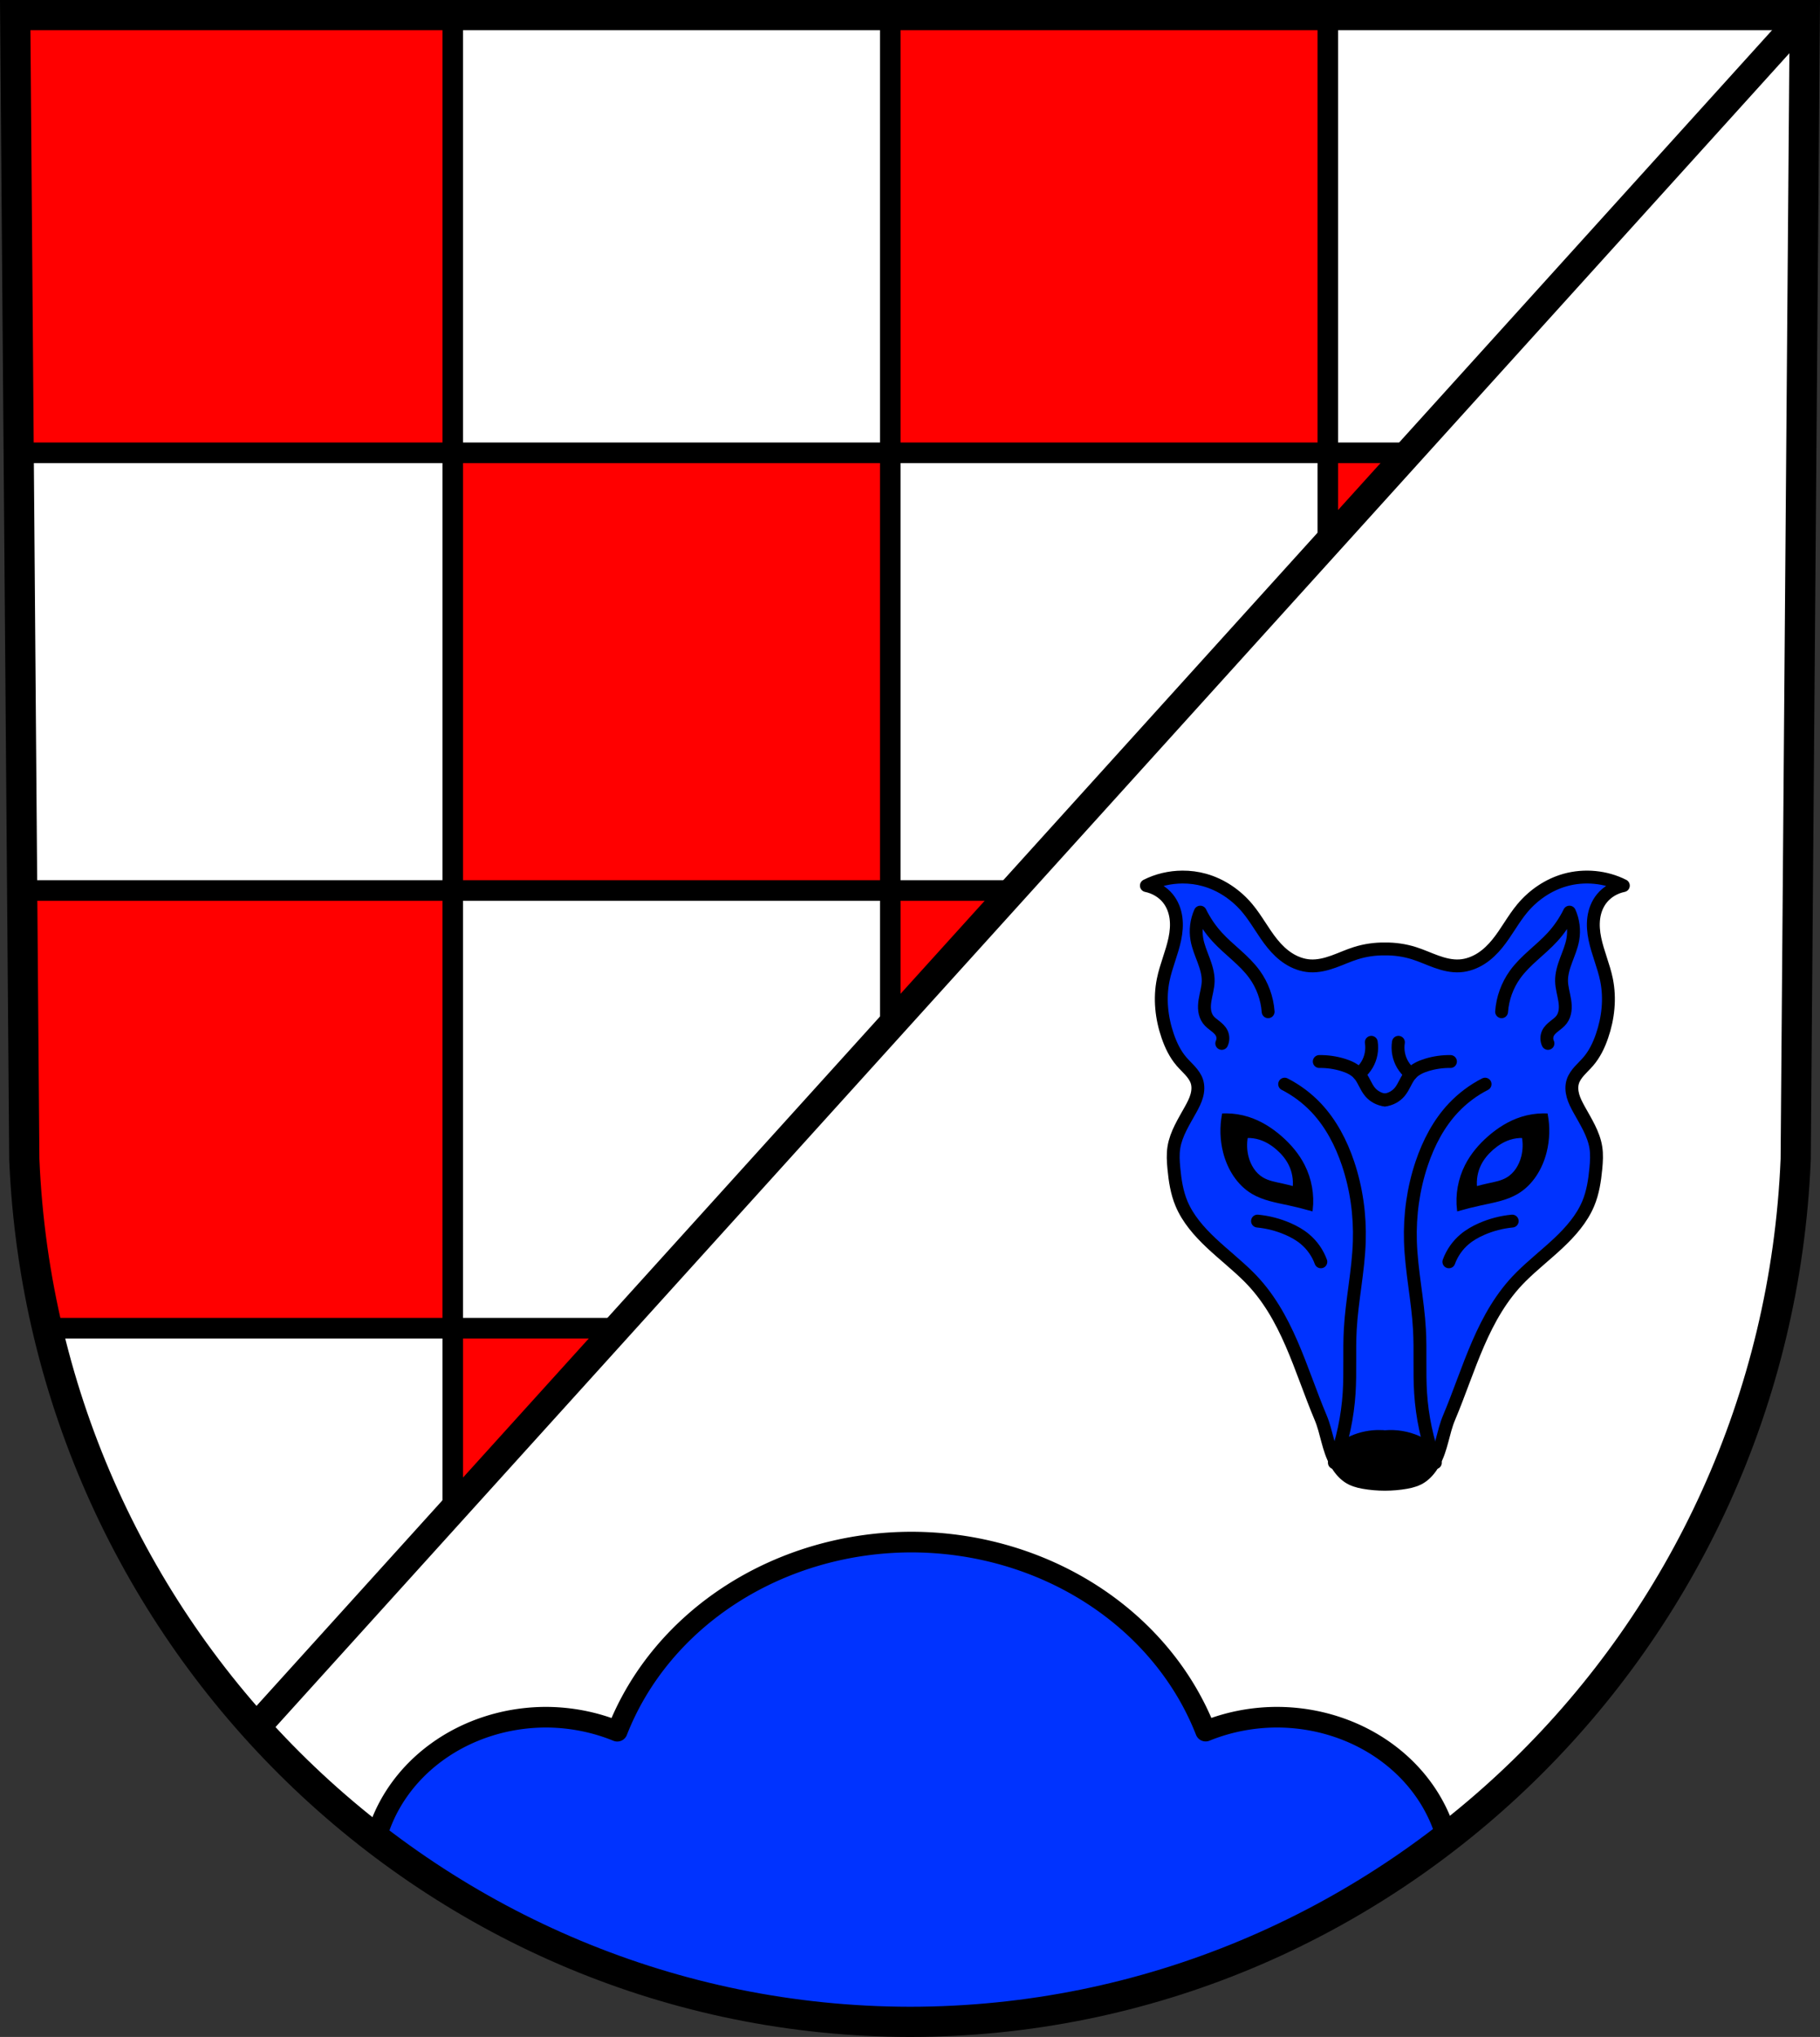
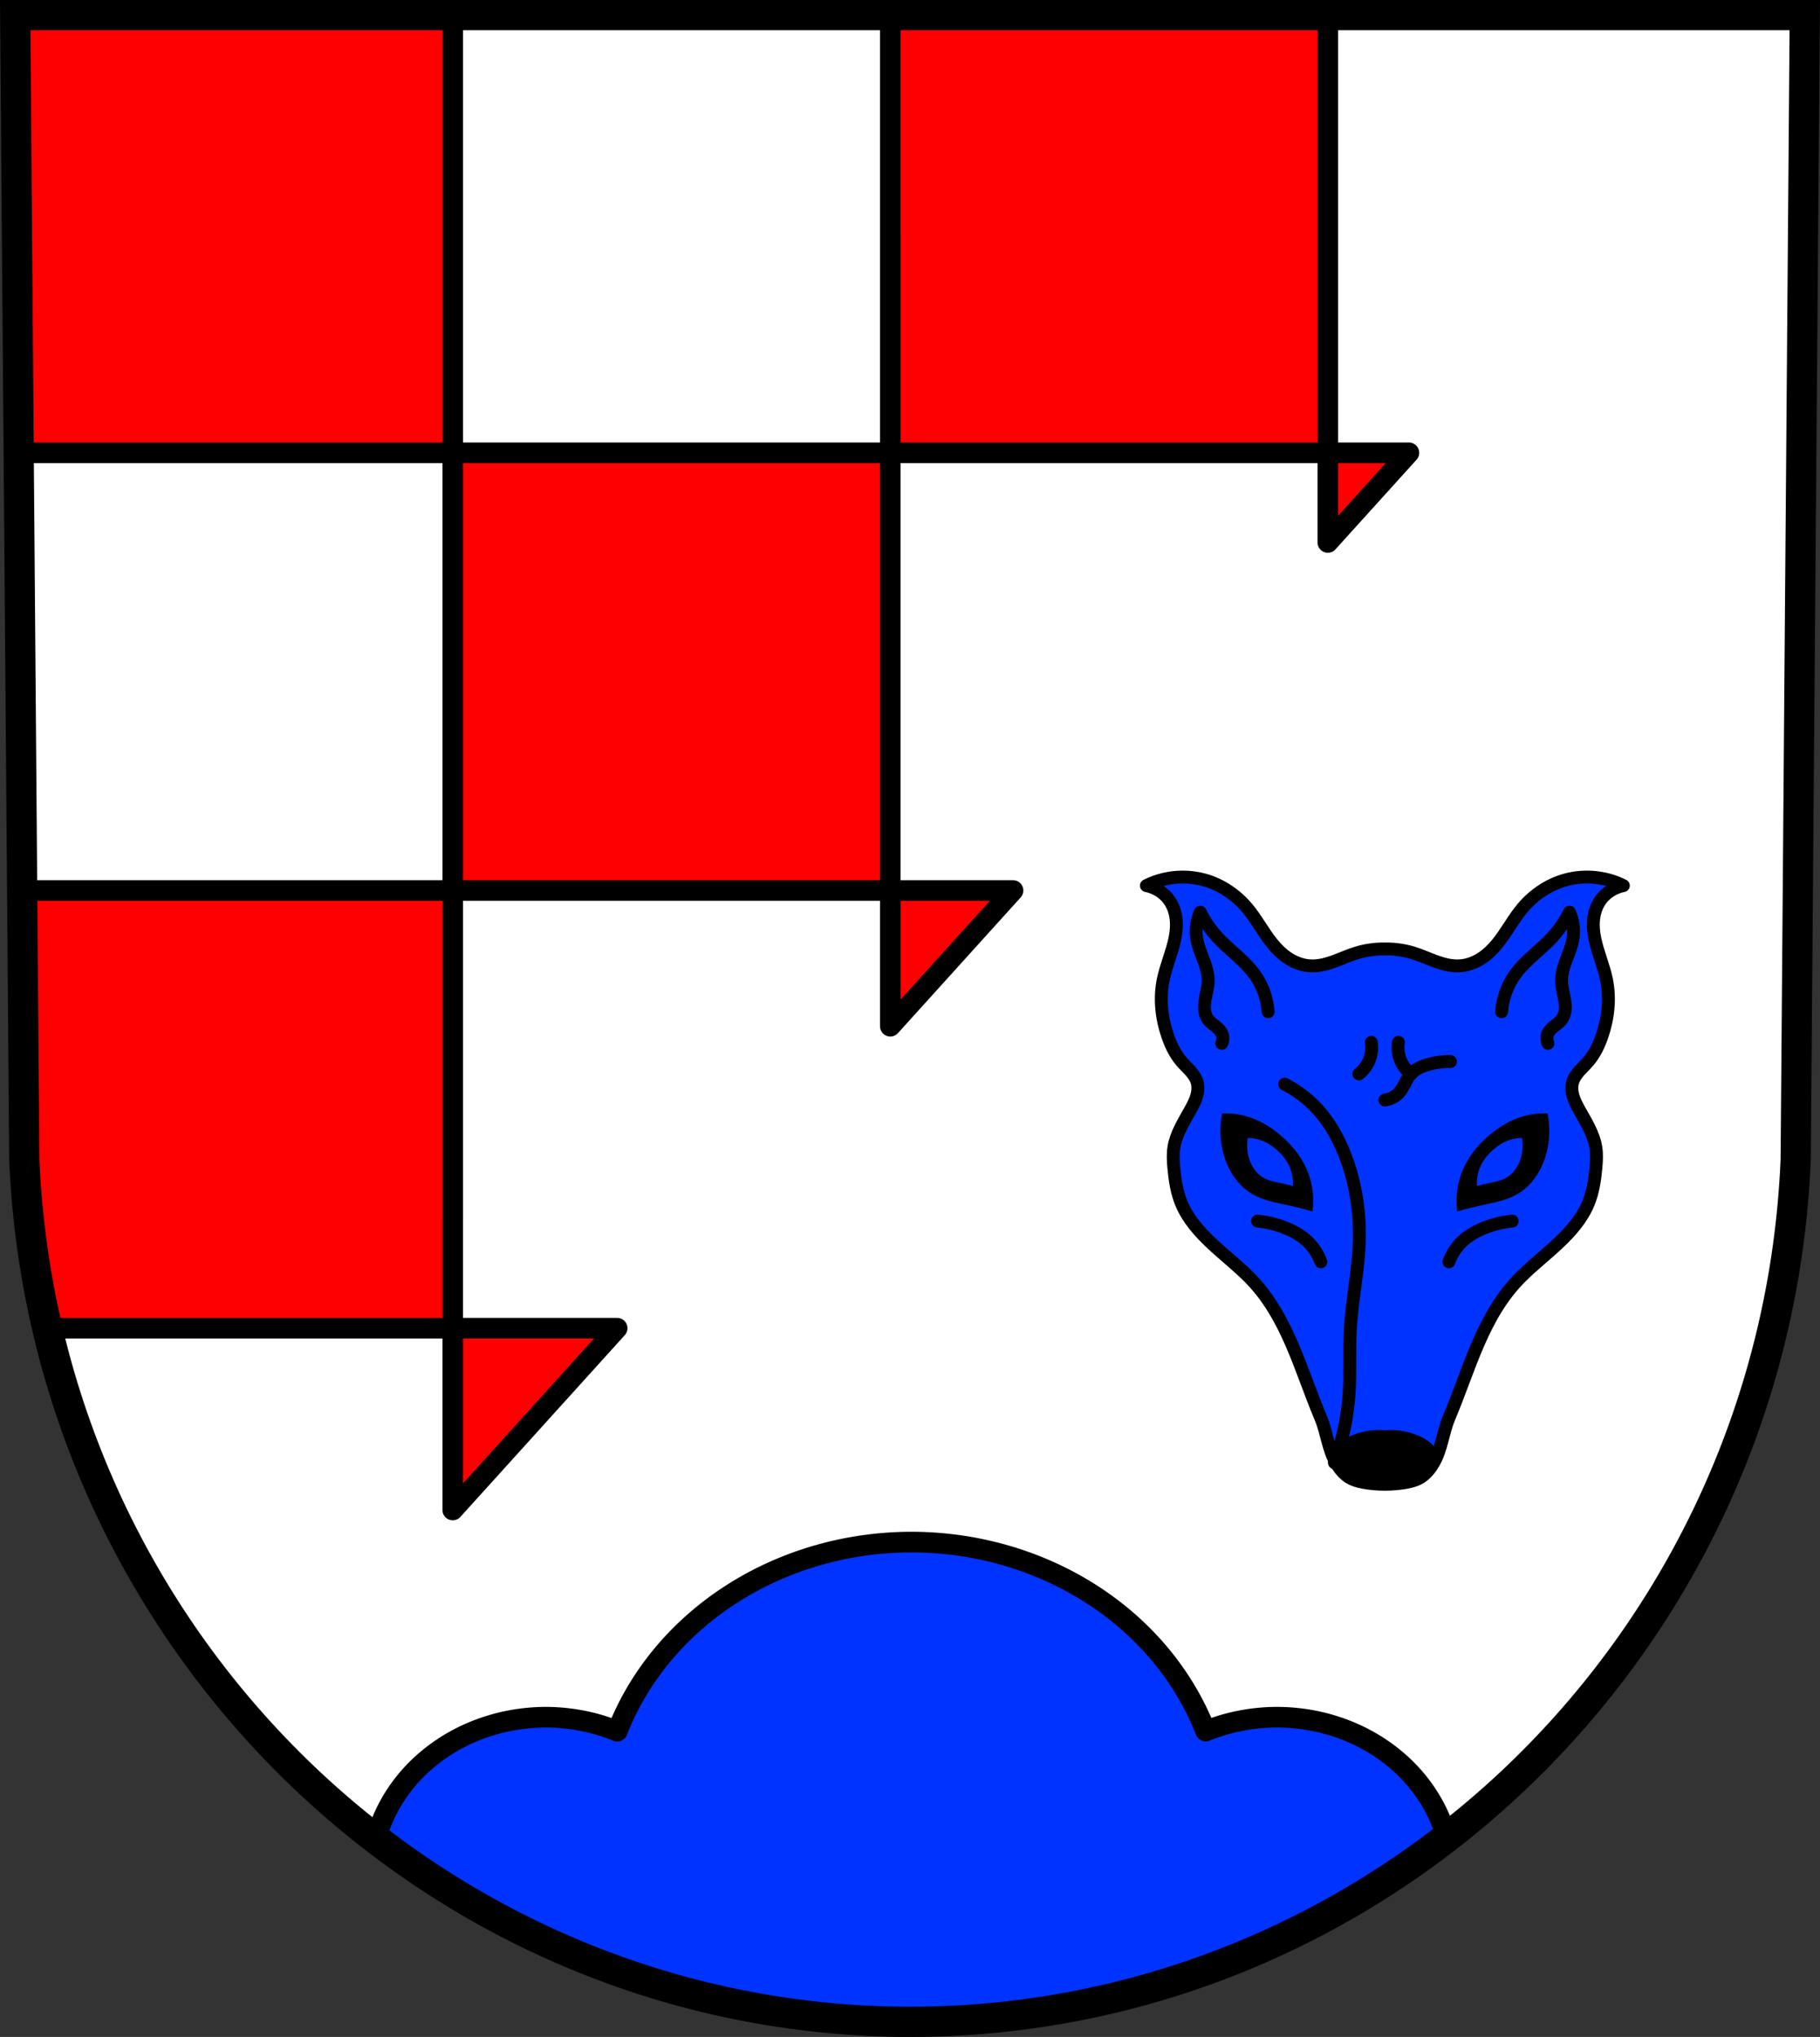
<svg xmlns="http://www.w3.org/2000/svg" xmlns:ns1="http://www.inkscape.org/namespaces/inkscape" xmlns:ns2="http://sodipodi.sourceforge.net/DTD/sodipodi-0.dtd" width="187.117mm" height="209.344mm" viewBox="0 0 187.117 209.344" version="1.1" id="svg2917" ns1:version="0.92.4 (5da689c313, 2019-01-14)" ns2:docname="DEU Buhlenberg COA.svg">
  <rect x="0" y="0" width="187.117" height="209.344" fill="#333333" stroke="none" />
  <defs id="defs2911">
    <ns1:path-effect effect="spiro" id="path-effect1015" is_visible="true" />
    <ns1:path-effect effect="spiro" id="path-effect989" is_visible="true" />
    <ns1:path-effect effect="spiro" id="path-effect961" is_visible="true" />
    <ns1:path-effect effect="spiro" id="path-effect938" is_visible="true" />
    <ns1:path-effect effect="spiro" id="path-effect895" is_visible="true" />
    <ns1:path-effect effect="spiro" id="path-effect891" is_visible="true" />
    <ns1:path-effect effect="spiro" id="path-effect856" is_visible="true" />
    <ns1:path-effect effect="spiro" id="path-effect824" is_visible="true" />
    <ns1:path-effect effect="spiro" id="path-effect824-3" is_visible="true" />
    <ns1:path-effect effect="spiro" id="path-effect856-5" is_visible="true" />
    <ns1:path-effect effect="spiro" id="path-effect891-6" is_visible="true" />
    <ns1:path-effect effect="spiro" id="path-effect895-0" is_visible="true" />
    <ns1:path-effect effect="spiro" id="path-effect938-6" is_visible="true" />
    <ns1:path-effect effect="spiro" id="path-effect961-4" is_visible="true" />
    <ns1:path-effect effect="spiro" id="path-effect989-4" is_visible="true" />
    <ns1:path-effect effect="spiro" id="path-effect1015-5" is_visible="true" />
    <ns1:path-effect effect="spiro" id="path-effect1015-7" is_visible="true" />
    <ns1:path-effect effect="spiro" id="path-effect1015-7-7" is_visible="true" />
  </defs>
  <ns2:namedview id="base" pagecolor="#ffffff" bordercolor="#666666" borderopacity="1.0" ns1:pageopacity="0.0" ns1:pageshadow="2" ns1:zoom="0.69260135" ns1:cx="353.60648" ns1:cy="395.60993" ns1:document-units="mm" ns1:current-layer="layer1" showgrid="false" ns1:window-width="1366" ns1:window-height="745" ns1:window-x="-8" ns1:window-y="-8" ns1:window-maximized="1" fit-margin-top="0" fit-margin-left="0" fit-margin-right="0" fit-margin-bottom="0" ns1:snap-midpoints="true" ns1:snap-smooth-nodes="true" ns1:snap-nodes="false" ns1:object-paths="true" />
  <g ns1:label="Ebene 1" ns1:groupmode="layer" id="layer1" transform="translate(-1.795,-2.325)">
    <path style="fill:#ffffff;fill-opacity:1;fill-rule:evenodd;stroke:none;stroke-width:3.104;stroke-opacity:1" ns1:connector-curvature="0" d="M 187.347,3.877 186.414,121.457 c -2.036,49.459 -42.269,88.631 -91.061,88.658 C 46.605,210.055 6.357,170.87 4.292,121.457 L 3.359,3.877 h 91.992 z" id="path10563-0-6-7-2-9" ns2:nodetypes="ccccccc" />
    <path ns1:connector-curvature="0" style="fill:#ffffff;stroke:none;stroke-width:2.91;stroke-linecap:round;stroke-linejoin:round;stroke-miterlimit:4;stroke-dasharray:none;stroke-opacity:1" d="M 3.359,3.877 4.292,121.457 c 0.941,22.514 9.812,42.903 23.799,58.437 L 187.347,3.877 H 95.351 Z" id="path3507" />
    <path ns1:connector-curvature="0" style="fill:#ff0000;fill-opacity:1;stroke:#000000;stroke-width:2.117;stroke-linecap:round;stroke-linejoin:round;stroke-miterlimit:4;stroke-dasharray:none;stroke-opacity:1;paint-order:markers fill stroke" d="M 3.359,3.877 3.716,48.86 H 48.343 V 3.877 Z M 48.343,48.86 V 93.844 H 93.326 V 48.86 Z m 44.984,0 h 44.983 V 3.877 H 95.351 93.326 Z m 44.983,0 v 9.215 l 8.337,-9.215 z m -44.983,44.983 v 13.95 l 12.621,-13.95 z m -44.984,0 H 4.073 l 0.219,27.614 c 0.249,5.956 1.058,11.762 2.365,17.37 h 41.685 z m 0,44.984 v 18.684 l 16.905,-18.684 z" id="rect3527" />
-     <path ns1:connector-curvature="0" style="fill:none;stroke:#000000;stroke-width:2.91;stroke-linecap:round;stroke-linejoin:round;stroke-miterlimit:4;stroke-dasharray:none;stroke-opacity:1" d="M 3.359,3.877 4.292,121.457 c 0.941,22.514 9.812,42.903 23.799,58.437 L 187.347,3.877 H 95.351 Z" id="path3507-7" />
    <path style="fill:#0033ff;fill-opacity:1;stroke:#000000;stroke-width:8;stroke-linecap:round;stroke-linejoin:round;stroke-miterlimit:4;stroke-dasharray:none;stroke-opacity:1;paint-order:markers fill stroke" d="M 353.607 598.047 A 121.285 110.259 0 0 0 239.475 671.396 A 67.92 61.686 0 0 0 211.814 665.965 A 67.92 61.686 0 0 0 145.656 714.037 C 203.584 758.731 275.723 785.257 353.605 785.354 C 431.542 785.309 503.698 758.835 561.623 714.174 A 67.92 61.686 0 0 0 495.4 665.965 A 67.92 61.686 0 0 0 467.75 671.361 A 121.285 110.259 0 0 0 353.607 598.047 z " transform="matrix(0.265,0,0,0.265,1.795,2.325)" id="path3775" />
    <path style="fill:none;fill-rule:evenodd;stroke:#000000;stroke-width:3.104;stroke-opacity:1" ns1:connector-curvature="0" d="M 187.347,3.877 186.414,121.457 c -2.036,49.459 -42.269,88.631 -91.061,88.658 C 46.605,210.055 6.357,170.87 4.292,121.457 L 3.359,3.877 h 91.992 z" id="path10563-0-6-7-2" ns2:nodetypes="ccccccc" />
    <path style="fill:#0033ff;fill-opacity:1;stroke:#000000;stroke-width:1.323;stroke-linecap:round;stroke-linejoin:round;stroke-miterlimit:4;stroke-dasharray:none;stroke-opacity:1" d="m 123.349,92.462 c -1.285,0.009 -2.568,0.307 -3.693,0.879 0.869,0.177 1.664,0.648 2.2,1.302 0.475,0.58 0.743,1.289 0.841,2.01 0.098,0.721 0.032,1.453 -0.116,2.167 -0.295,1.427 -0.908,2.785 -1.197,4.213 -0.389,1.921 -0.173,3.925 0.472,5.786 0.322,0.93 0.756,1.839 1.414,2.604 0.282,0.328 0.603,0.625 0.891,0.948 0.288,0.323 0.548,0.677 0.681,1.077 0.161,0.482 0.129,1.006 -0.007,1.494 -0.136,0.489 -0.373,0.948 -0.622,1.398 -0.695,1.26 -1.506,2.508 -1.729,3.906 -0.115,0.717 -0.069,1.448 0,2.17 0.117,1.229 0.303,2.466 0.786,3.616 0.648,1.544 1.802,2.865 3.06,4.048 1.258,1.183 2.636,2.257 3.856,3.474 3.971,3.96 5.28,9.478 7.387,14.465 0.634,1.501 0.76,3.216 1.572,4.629 0.318,0.554 0.731,1.084 1.257,1.446 0.459,0.317 1.022,0.481 1.572,0.579 1.444,0.257 2.957,0.257 4.401,0 0.55,-0.098 1.112,-0.262 1.572,-0.579 0.526,-0.363 0.939,-0.892 1.258,-1.446 0.812,-1.413 0.937,-3.128 1.572,-4.629 2.107,-4.987 3.415,-10.506 7.387,-14.465 1.22,-1.216 2.598,-2.29 3.856,-3.474 1.258,-1.183 2.412,-2.504 3.06,-4.048 0.483,-1.151 0.669,-2.388 0.786,-3.616 0.069,-0.722 0.115,-1.453 0,-2.17 -0.223,-1.398 -1.033,-2.646 -1.729,-3.906 -0.248,-0.45 -0.486,-0.91 -0.622,-1.398 -0.136,-0.489 -0.168,-1.012 -0.007,-1.494 0.134,-0.399 0.392,-0.754 0.681,-1.077 0.288,-0.323 0.609,-0.621 0.891,-0.948 0.659,-0.765 1.093,-1.674 1.414,-2.604 0.644,-1.862 0.86,-3.865 0.472,-5.786 -0.289,-1.428 -0.902,-2.786 -1.197,-4.213 -0.147,-0.713 -0.214,-1.446 -0.116,-2.167 0.098,-0.721 0.366,-1.43 0.841,-2.01 0.536,-0.654 1.331,-1.125 2.2,-1.302 -1.8,-0.916 -4.005,-1.129 -5.973,-0.578 -1.752,0.491 -3.281,1.558 -4.401,2.893 -0.965,1.15 -1.637,2.486 -2.584,3.648 -0.474,0.581 -1.019,1.12 -1.667,1.534 -0.648,0.414 -1.405,0.7 -2.192,0.749 -0.826,0.052 -1.647,-0.156 -2.419,-0.433 -0.772,-0.276 -1.513,-0.623 -2.296,-0.869 -0.958,-0.301 -1.974,-0.449 -2.987,-0.434 -1.013,-0.015 -2.028,0.133 -2.986,0.434 -0.784,0.246 -1.525,0.593 -2.297,0.869 -0.772,0.276 -1.592,0.484 -2.418,0.433 -0.787,-0.049 -1.544,-0.335 -2.192,-0.749 -0.648,-0.414 -1.194,-0.953 -1.667,-1.534 -0.947,-1.162 -1.621,-2.498 -2.585,-3.648 -1.12,-1.334 -2.648,-2.402 -4.401,-2.893 -0.738,-0.207 -1.509,-0.306 -2.28,-0.301 z" id="path822" ns1:connector-curvature="0" ns2:nodetypes="cccccccccccccccccaaaaaaaaccccccccccccccccccccccccccccccccc" />
    <path style="fill:none;stroke:#000000;stroke-width:1.323;stroke-linecap:round;stroke-linejoin:round;stroke-miterlimit:4;stroke-dasharray:none;stroke-opacity:1" d="m 310.1,106.302 c -0.099,-1.375 -0.588,-2.72 -1.396,-3.838 -1.061,-1.469 -2.615,-2.501 -3.838,-3.838 -0.699,-0.764 -1.288,-1.629 -1.744,-2.559 -0.389,0.868 -0.512,1.854 -0.349,2.791 0.128,0.736 0.425,1.429 0.686,2.128 0.261,0.699 0.491,1.428 0.477,2.175 -0.014,0.678 -0.228,1.334 -0.331,2.003 -0.051,0.335 -0.075,0.677 -0.031,1.013 0.044,0.336 0.158,0.667 0.362,0.938 0.199,0.265 0.474,0.46 0.735,0.665 0.261,0.205 0.518,0.432 0.661,0.731 0.155,0.326 0.155,0.721 0,1.047" id="path854" ns1:connector-curvature="0" ns1:path-effect="#path-effect856" ns1:original-d="m 310.0996,106.30249 c -0.46493,-1.27955 -0.66435,-2.68967 -1.39557,-3.83783 -0.97184,-1.52598 -2.68355,-2.44471 -3.83781,-3.837819 -0.65857,-0.794842 -1.74448,-2.558547 -1.74448,-2.558547 0,0 -0.41428,1.855806 -0.34888,2.791143 0.10364,1.482183 0.96745,2.830133 1.16298,4.303013 0.17345,1.30658 -0.50439,2.73641 0,3.95412 0.25176,0.6078 1.14381,0.78777 1.39557,1.39557 0.13352,0.32234 2.7e-4,0.69752 0,1.04668" ns2:nodetypes="caacaaaac" transform="translate(-177.926)" />
    <path transform="matrix(-1,0,0,1,466.276,0)" style="fill:none;stroke:#000000;stroke-width:1.323;stroke-linecap:round;stroke-linejoin:round;stroke-miterlimit:4;stroke-dasharray:none;stroke-opacity:1" d="m 310.1,106.302 c -0.099,-1.375 -0.588,-2.72 -1.396,-3.838 -1.061,-1.469 -2.615,-2.501 -3.838,-3.838 -0.699,-0.764 -1.288,-1.629 -1.744,-2.559 -0.389,0.868 -0.512,1.854 -0.349,2.791 0.128,0.736 0.425,1.429 0.686,2.128 0.261,0.699 0.491,1.428 0.477,2.175 -0.014,0.678 -0.228,1.334 -0.331,2.003 -0.051,0.335 -0.075,0.677 -0.031,1.013 0.044,0.336 0.158,0.667 0.362,0.938 0.199,0.265 0.474,0.46 0.735,0.665 0.261,0.205 0.518,0.432 0.661,0.731 0.155,0.326 0.155,0.721 0,1.047" id="path854-2" ns1:connector-curvature="0" ns1:path-effect="#path-effect856-5" ns1:original-d="m 310.0996,106.30249 c -0.46493,-1.27955 -0.66435,-2.68967 -1.39557,-3.83783 -0.97184,-1.52598 -2.68355,-2.44471 -3.83781,-3.837819 -0.65857,-0.794842 -1.74448,-2.558547 -1.74448,-2.558547 0,0 -0.41428,1.855806 -0.34888,2.791143 0.10364,1.482183 0.96745,2.830133 1.16298,4.303013 0.17345,1.30658 -0.50439,2.73641 0,3.95412 0.25176,0.6078 1.14381,0.78777 1.39557,1.39557 0.13352,0.32234 2.7e-4,0.69752 0,1.04668" ns2:nodetypes="caacaaaac" />
-     <path style="fill:none;stroke:#000000;stroke-width:1.323;stroke-linecap:round;stroke-linejoin:round;stroke-miterlimit:4;stroke-dasharray:none;stroke-opacity:1" d="m 321.846,115.374 c -0.581,-0.072 -1.132,-0.368 -1.512,-0.814 -0.475,-0.558 -0.674,-1.314 -1.163,-1.861 -0.422,-0.472 -1.023,-0.744 -1.628,-0.93 -0.789,-0.243 -1.617,-0.361 -2.442,-0.349" id="path889" ns1:connector-curvature="0" ns1:path-effect="#path-effect891" ns1:original-d="m 321.84567,115.3737 c -0.50369,-0.23286 -1.09426,-0.42265 -1.51185,-0.81408 -0.53365,-0.50022 -0.63568,-1.35387 -1.16298,-1.86077 -0.45063,-0.43319 -1.03692,-0.72752 -1.62817,-0.93038 -0.77784,-0.26688 -1.62793,-0.23286 -2.44226,-0.34889" ns2:nodetypes="caaac" transform="translate(-177.671)" />
    <path style="fill:none;stroke:#000000;stroke-width:1.323;stroke-linecap:round;stroke-linejoin:round;stroke-miterlimit:4;stroke-dasharray:none;stroke-opacity:1" d="m 319.171,112.699 c 0.339,-0.265 0.627,-0.593 0.846,-0.963 0.403,-0.684 0.559,-1.509 0.434,-2.293" id="path893" ns1:connector-curvature="0" ns1:path-effect="#path-effect895" ns1:original-d="m 319.17084,112.69885 c 0.20439,-0.5015 0.65832,-0.57935 0.84558,-0.96342 0.34088,-0.69918 0.21166,-1.72755 0.43368,-2.29291" ns2:nodetypes="cac" transform="translate(-177.671)" />
    <path style="fill:none;stroke:#000000;stroke-width:1.323;stroke-linecap:round;stroke-linejoin:round;stroke-miterlimit:4;stroke-dasharray:none;stroke-opacity:1" d="m 321.846,115.374 c -0.581,-0.072 -1.132,-0.368 -1.512,-0.814 -0.475,-0.558 -0.674,-1.314 -1.163,-1.861 -0.422,-0.472 -1.023,-0.744 -1.628,-0.93 -0.789,-0.243 -1.617,-0.361 -2.442,-0.349" id="path889-4" ns1:connector-curvature="0" ns1:path-effect="#path-effect891-6" ns1:original-d="m 321.84567,115.3737 c -0.50369,-0.23286 -1.09426,-0.42265 -1.51185,-0.81408 -0.53365,-0.50022 -0.63568,-1.35387 -1.16298,-1.86077 -0.45063,-0.43319 -1.03692,-0.72752 -1.62817,-0.93038 -0.77784,-0.26688 -1.62793,-0.23286 -2.44226,-0.34889" ns2:nodetypes="caaac" transform="matrix(-1,0,0,1,466.02,0)" />
    <path style="fill:none;stroke:#000000;stroke-width:1.323;stroke-linecap:round;stroke-linejoin:round;stroke-miterlimit:4;stroke-dasharray:none;stroke-opacity:1" d="m 319.171,112.699 c 0.339,-0.265 0.627,-0.593 0.846,-0.963 0.403,-0.684 0.559,-1.509 0.434,-2.293" id="path893-6" ns1:connector-curvature="0" ns1:path-effect="#path-effect895-0" ns1:original-d="m 319.17084,112.69885 c 0.20439,-0.5015 0.65832,-0.57935 0.84558,-0.96342 0.34088,-0.69918 0.21166,-1.72755 0.43368,-2.29291" ns2:nodetypes="cac" transform="matrix(-1,0,0,1,466.02,0)" />
    <path style="fill:#000000;stroke:#000000;stroke-width:0.265px;stroke-linecap:butt;stroke-linejoin:miter;stroke-opacity:1" d="m 143.729,149.425 c -1.042,-0.024 -2.089,0.184 -3.043,0.606 -0.532,0.235 -1.046,0.545 -1.415,0.995 -0.185,0.225 -0.331,0.483 -0.414,0.762 -0.083,0.279 -0.102,0.579 -0.038,0.862 0.072,0.321 0.246,0.614 0.471,0.855 0.225,0.241 0.498,0.432 0.786,0.591 0.49,0.271 1.026,0.453 1.571,0.579 0.826,0.191 1.682,0.255 2.527,0.189 0.845,0.066 1.701,0.002 2.527,-0.189 0.546,-0.126 1.081,-0.308 1.571,-0.579 0.288,-0.159 0.562,-0.35 0.786,-0.591 0.225,-0.241 0.399,-0.534 0.471,-0.855 0.063,-0.284 0.045,-0.584 -0.038,-0.862 -0.083,-0.279 -0.229,-0.537 -0.414,-0.762 -0.369,-0.449 -0.882,-0.759 -1.414,-0.995 -1.09,-0.482 -2.302,-0.684 -3.489,-0.581 -0.148,-0.013 -0.297,-0.021 -0.446,-0.024 z" id="path936" ns1:connector-curvature="0" />
    <path style="fill:none;stroke:#000000;stroke-width:1.323;stroke-linecap:round;stroke-linejoin:round;stroke-miterlimit:4;stroke-dasharray:none;stroke-opacity:1" d="m 317.537,152.649 c 0.848,-2.295 1.361,-4.713 1.518,-7.154 0.139,-2.167 -0.002,-4.344 0.116,-6.513 0.165,-3.036 0.835,-6.032 0.93,-9.071 0.085,-2.716 -0.295,-5.45 -1.163,-8.025 -0.704,-2.089 -1.745,-4.093 -3.256,-5.699 -0.935,-0.993 -2.042,-1.823 -3.256,-2.442" id="path959" ns1:connector-curvature="0" ns1:path-effect="#path-effect961" ns1:original-d="m 317.53677,152.64922 c 0.50618,-2.34631 1.24177,-4.73222 1.51776,-7.15443 0.2458,-2.15728 -0.014,-4.34535 0.11631,-6.51267 0.18236,-3.03413 0.99379,-6.03228 0.93038,-9.07122 -0.0564,-2.7022 -0.28323,-5.46893 -1.16298,-8.02453 -0.71212,-2.06865 -1.80846,-4.05846 -3.25635,-5.69859 -0.89794,-1.01717 -2.17062,-1.62843 -3.25634,-2.44225" ns2:nodetypes="caaaaac" transform="translate(-178.554)" />
-     <path transform="matrix(-1,0,0,1,466.904,0)" style="fill:none;stroke:#000000;stroke-width:1.323;stroke-linecap:round;stroke-linejoin:round;stroke-miterlimit:4;stroke-dasharray:none;stroke-opacity:1" d="m 317.537,152.649 c 0.848,-2.295 1.361,-4.713 1.518,-7.154 0.139,-2.167 -0.002,-4.344 0.116,-6.513 0.165,-3.036 0.835,-6.032 0.93,-9.071 0.085,-2.716 -0.295,-5.45 -1.163,-8.025 -0.704,-2.089 -1.745,-4.093 -3.256,-5.699 -0.935,-0.993 -2.042,-1.823 -3.256,-2.442" id="path959-6" ns1:connector-curvature="0" ns1:path-effect="#path-effect961-4" ns1:original-d="m 317.53677,152.64922 c 0.50618,-2.34631 1.24177,-4.73222 1.51776,-7.15443 0.2458,-2.15728 -0.014,-4.34535 0.11631,-6.51267 0.18236,-3.03413 0.99379,-6.03228 0.93038,-9.07122 -0.0564,-2.7022 -0.28323,-5.46893 -1.16298,-8.02453 -0.71212,-2.06865 -1.80846,-4.05846 -3.25635,-5.69859 -0.89794,-1.01717 -2.17062,-1.62843 -3.25634,-2.44225" ns2:nodetypes="caaaaac" />
    <path style="fill:none;stroke:#000000;stroke-width:1.323;stroke-linecap:round;stroke-linejoin:miter;stroke-miterlimit:4;stroke-dasharray:none;stroke-opacity:1" d="m 310.216,127.818 c 1.081,0.103 2.145,0.379 3.14,0.814 0.623,0.273 1.223,0.609 1.744,1.047 0.734,0.615 1.301,1.426 1.628,2.326" id="path987" ns1:connector-curvature="0" ns1:path-effect="#path-effect989" ns1:original-d="m 310.21591,127.81755 c 0.96941,0.27109 2.14286,0.39596 3.14002,0.81408 0.62538,0.26223 1.24841,0.58432 1.74448,1.04668 0.69231,0.64527 1.08572,1.55037 1.62817,2.32595" ns2:nodetypes="caac" transform="translate(-179.135)" />
    <path transform="matrix(-1,0,0,1,467.484,0)" style="fill:none;stroke:#000000;stroke-width:1.323;stroke-linecap:round;stroke-linejoin:miter;stroke-miterlimit:4;stroke-dasharray:none;stroke-opacity:1" d="m 310.216,127.818 c 1.081,0.103 2.145,0.379 3.14,0.814 0.623,0.273 1.223,0.609 1.744,1.047 0.734,0.615 1.301,1.426 1.628,2.326" id="path987-2" ns1:connector-curvature="0" ns1:path-effect="#path-effect989-4" ns1:original-d="m 310.21591,127.81755 c 0.96941,0.27109 2.14286,0.39596 3.14002,0.81408 0.62538,0.26223 1.24841,0.58432 1.74448,1.04668 0.69231,0.64527 1.08572,1.55037 1.62817,2.32595" ns2:nodetypes="caac" />
    <path style="fill:#000000;stroke:#000000;stroke-width:0.265px;stroke-linecap:butt;stroke-linejoin:miter;stroke-opacity:1" d="m 127.881,116.881 c -0.108,-8.5e-4 -0.216,3.6e-4 -0.325,0.004 -0.238,1.268 -0.199,2.587 0.116,3.838 0.426,1.692 1.407,3.299 2.908,4.187 1.124,0.665 2.445,0.886 3.721,1.163 0.781,0.169 1.557,0.363 2.326,0.581 0.178,-1.548 -0.109,-3.146 -0.814,-4.536 -0.565,-1.114 -1.387,-2.084 -2.326,-2.907 -0.987,-0.865 -2.121,-1.582 -3.373,-1.977 -0.722,-0.228 -1.477,-0.347 -2.234,-0.353 z m 32.587,0 c -0.757,0.006 -1.512,0.125 -2.234,0.353 -1.252,0.395 -2.386,1.112 -3.373,1.977 -0.939,0.823 -1.761,1.794 -2.326,2.907 -0.705,1.389 -0.992,2.988 -0.814,4.536 0.769,-0.218 1.545,-0.412 2.326,-0.581 1.276,-0.276 2.598,-0.498 3.722,-1.163 1.501,-0.888 2.482,-2.495 2.907,-4.187 0.315,-1.251 0.355,-2.57 0.116,-3.838 -0.108,-0.004 -0.216,-0.005 -0.325,-0.004 z" id="path1013" ns1:connector-curvature="0" />
    <path style="fill:#0033ff;fill-opacity:1;stroke:#000000;stroke-width:0.265px;stroke-linecap:butt;stroke-linejoin:miter;stroke-opacity:1" d="m 129.962,119.146 c -0.128,0.681 -0.107,1.389 0.062,2.06 0.228,0.908 0.754,1.771 1.559,2.247 0.603,0.357 1.311,0.476 1.995,0.624 0.419,0.091 0.835,0.195 1.247,0.313 0.095,-0.831 -0.058,-1.689 -0.436,-2.435 -0.303,-0.598 -0.744,-1.119 -1.247,-1.561 -0.529,-0.465 -1.137,-0.849 -1.808,-1.061 -0.442,-0.14 -0.908,-0.203 -1.371,-0.187 z m 28.426,0 c -0.463,-0.016 -0.929,0.047 -1.371,0.187 -0.671,0.212 -1.279,0.597 -1.808,1.061 -0.503,0.442 -0.944,0.963 -1.247,1.561 -0.378,0.746 -0.531,1.604 -0.436,2.435 0.412,-0.117 0.828,-0.222 1.247,-0.313 0.684,-0.148 1.393,-0.267 1.995,-0.624 0.805,-0.477 1.33,-1.339 1.559,-2.247 0.169,-0.672 0.19,-1.38 0.062,-2.06 z" id="path1013-2" ns1:connector-curvature="0" />
  </g>
</svg>